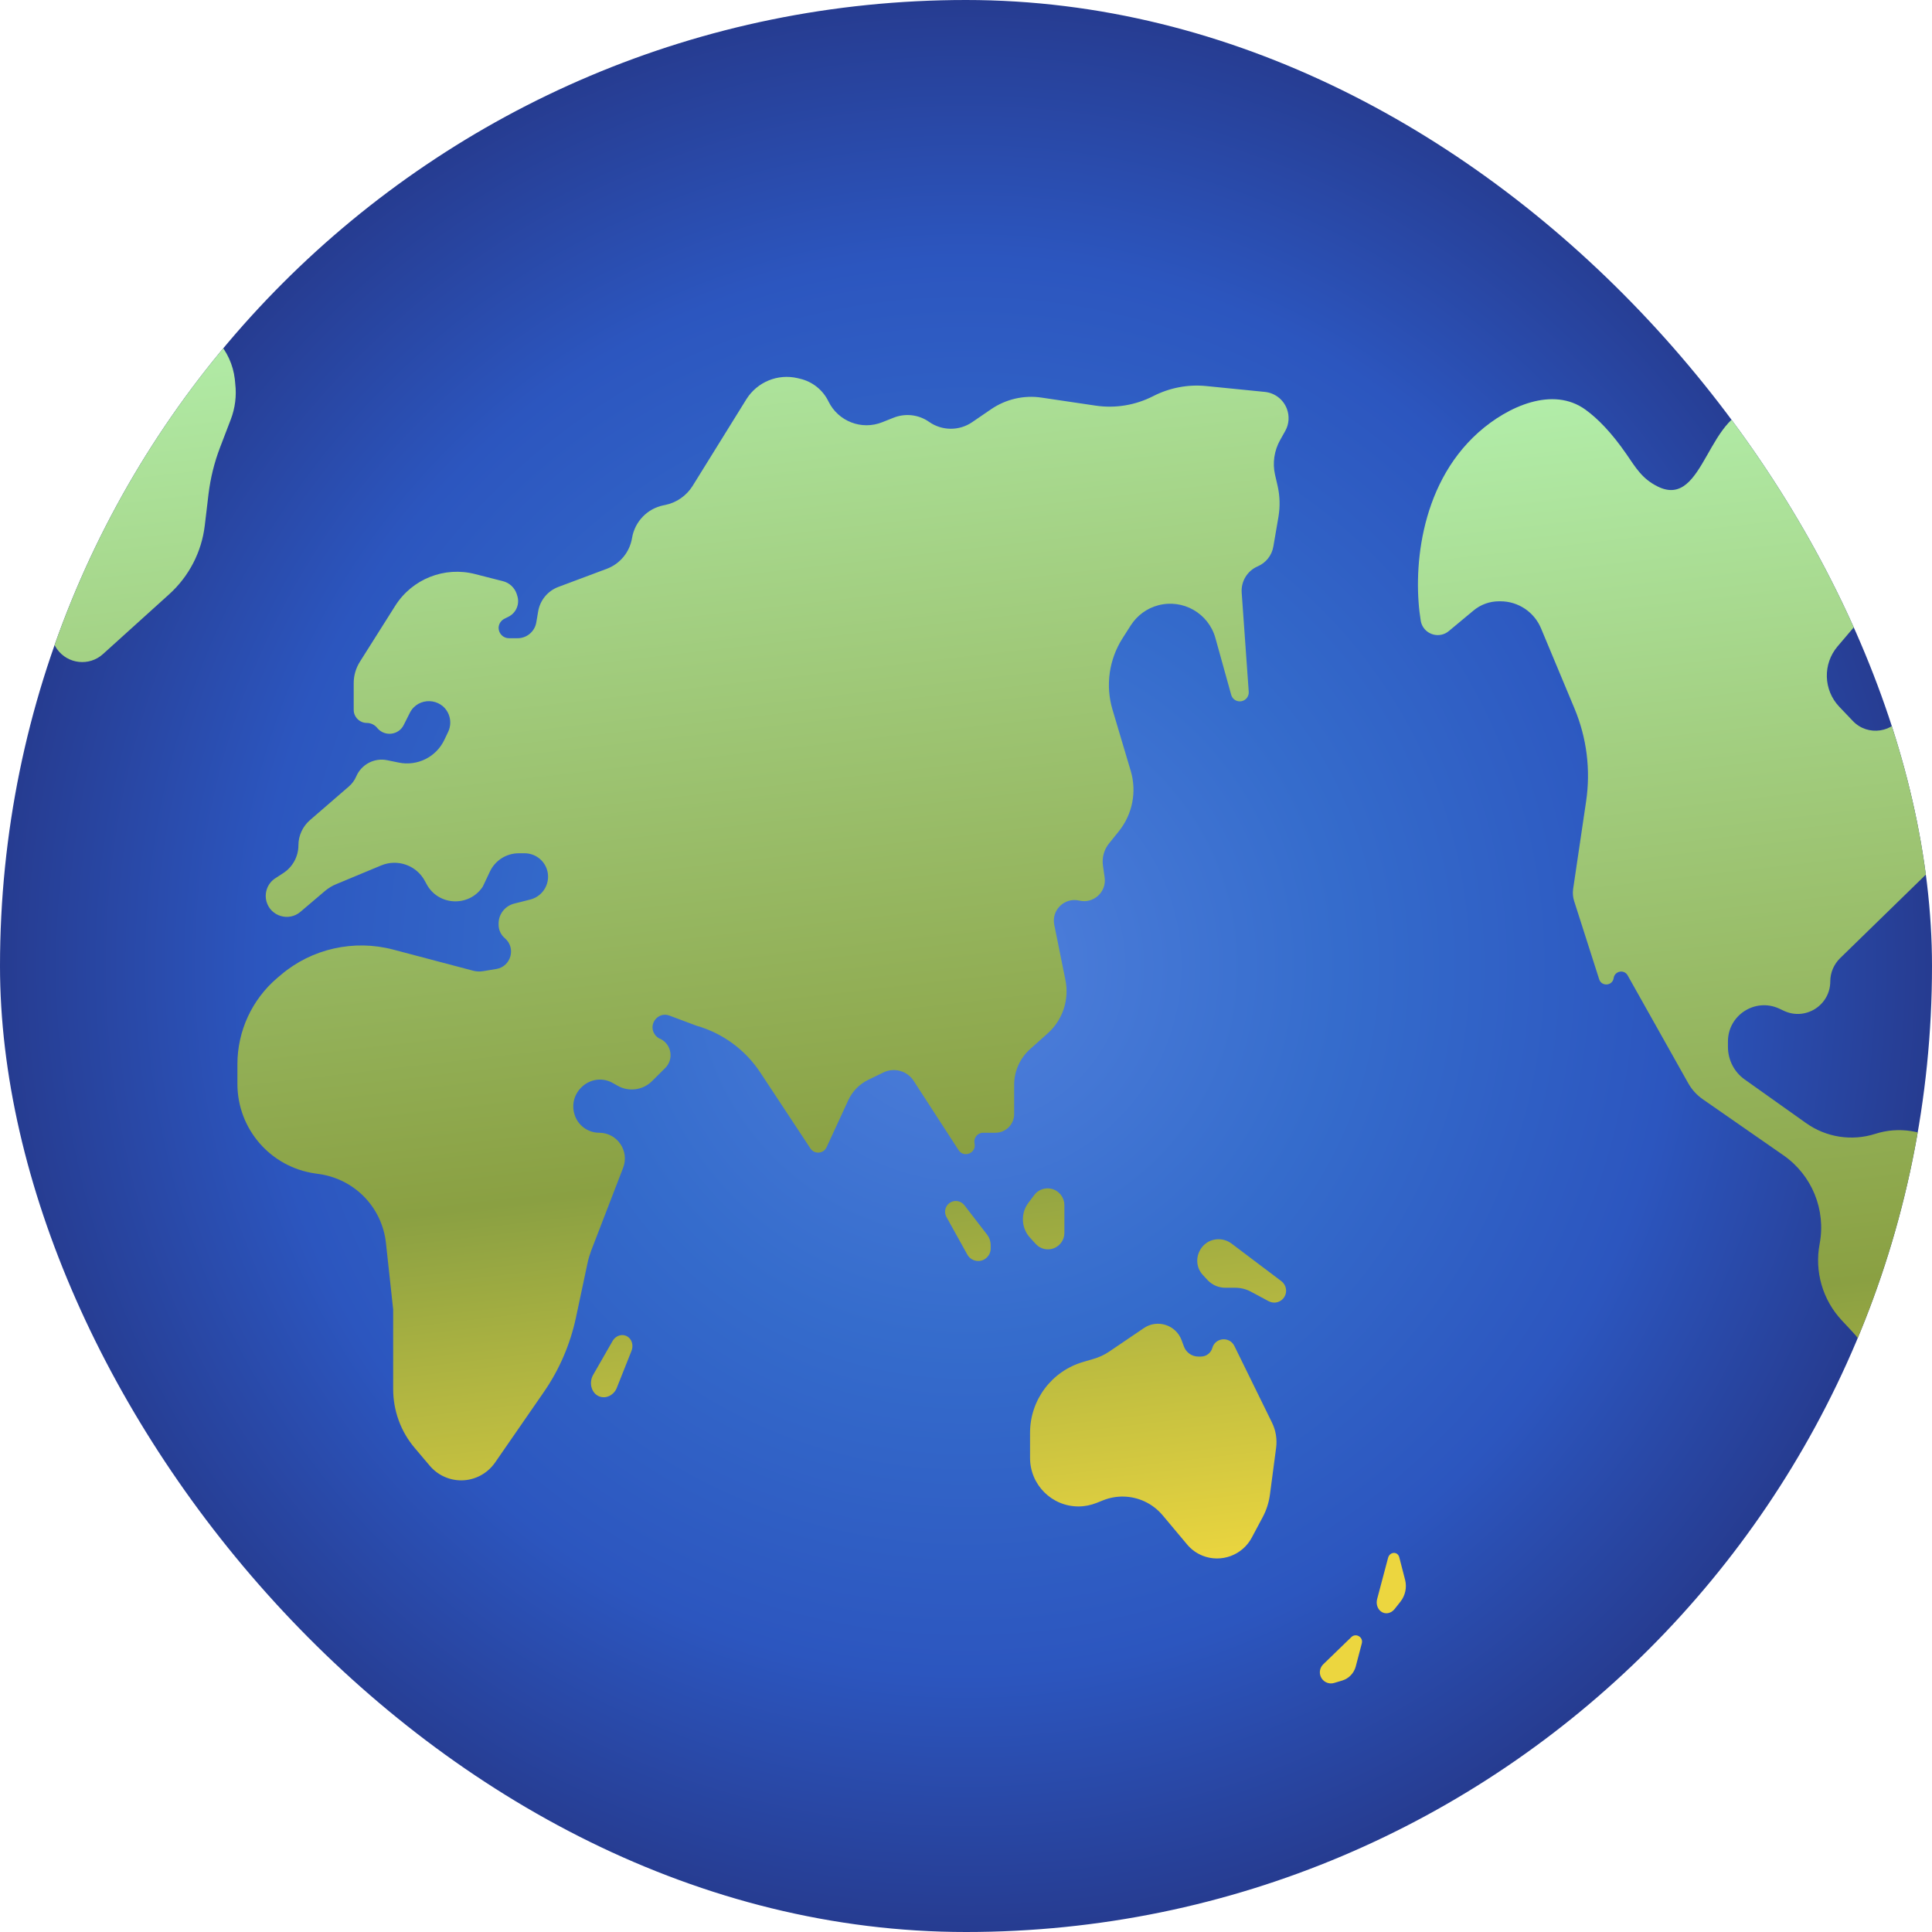
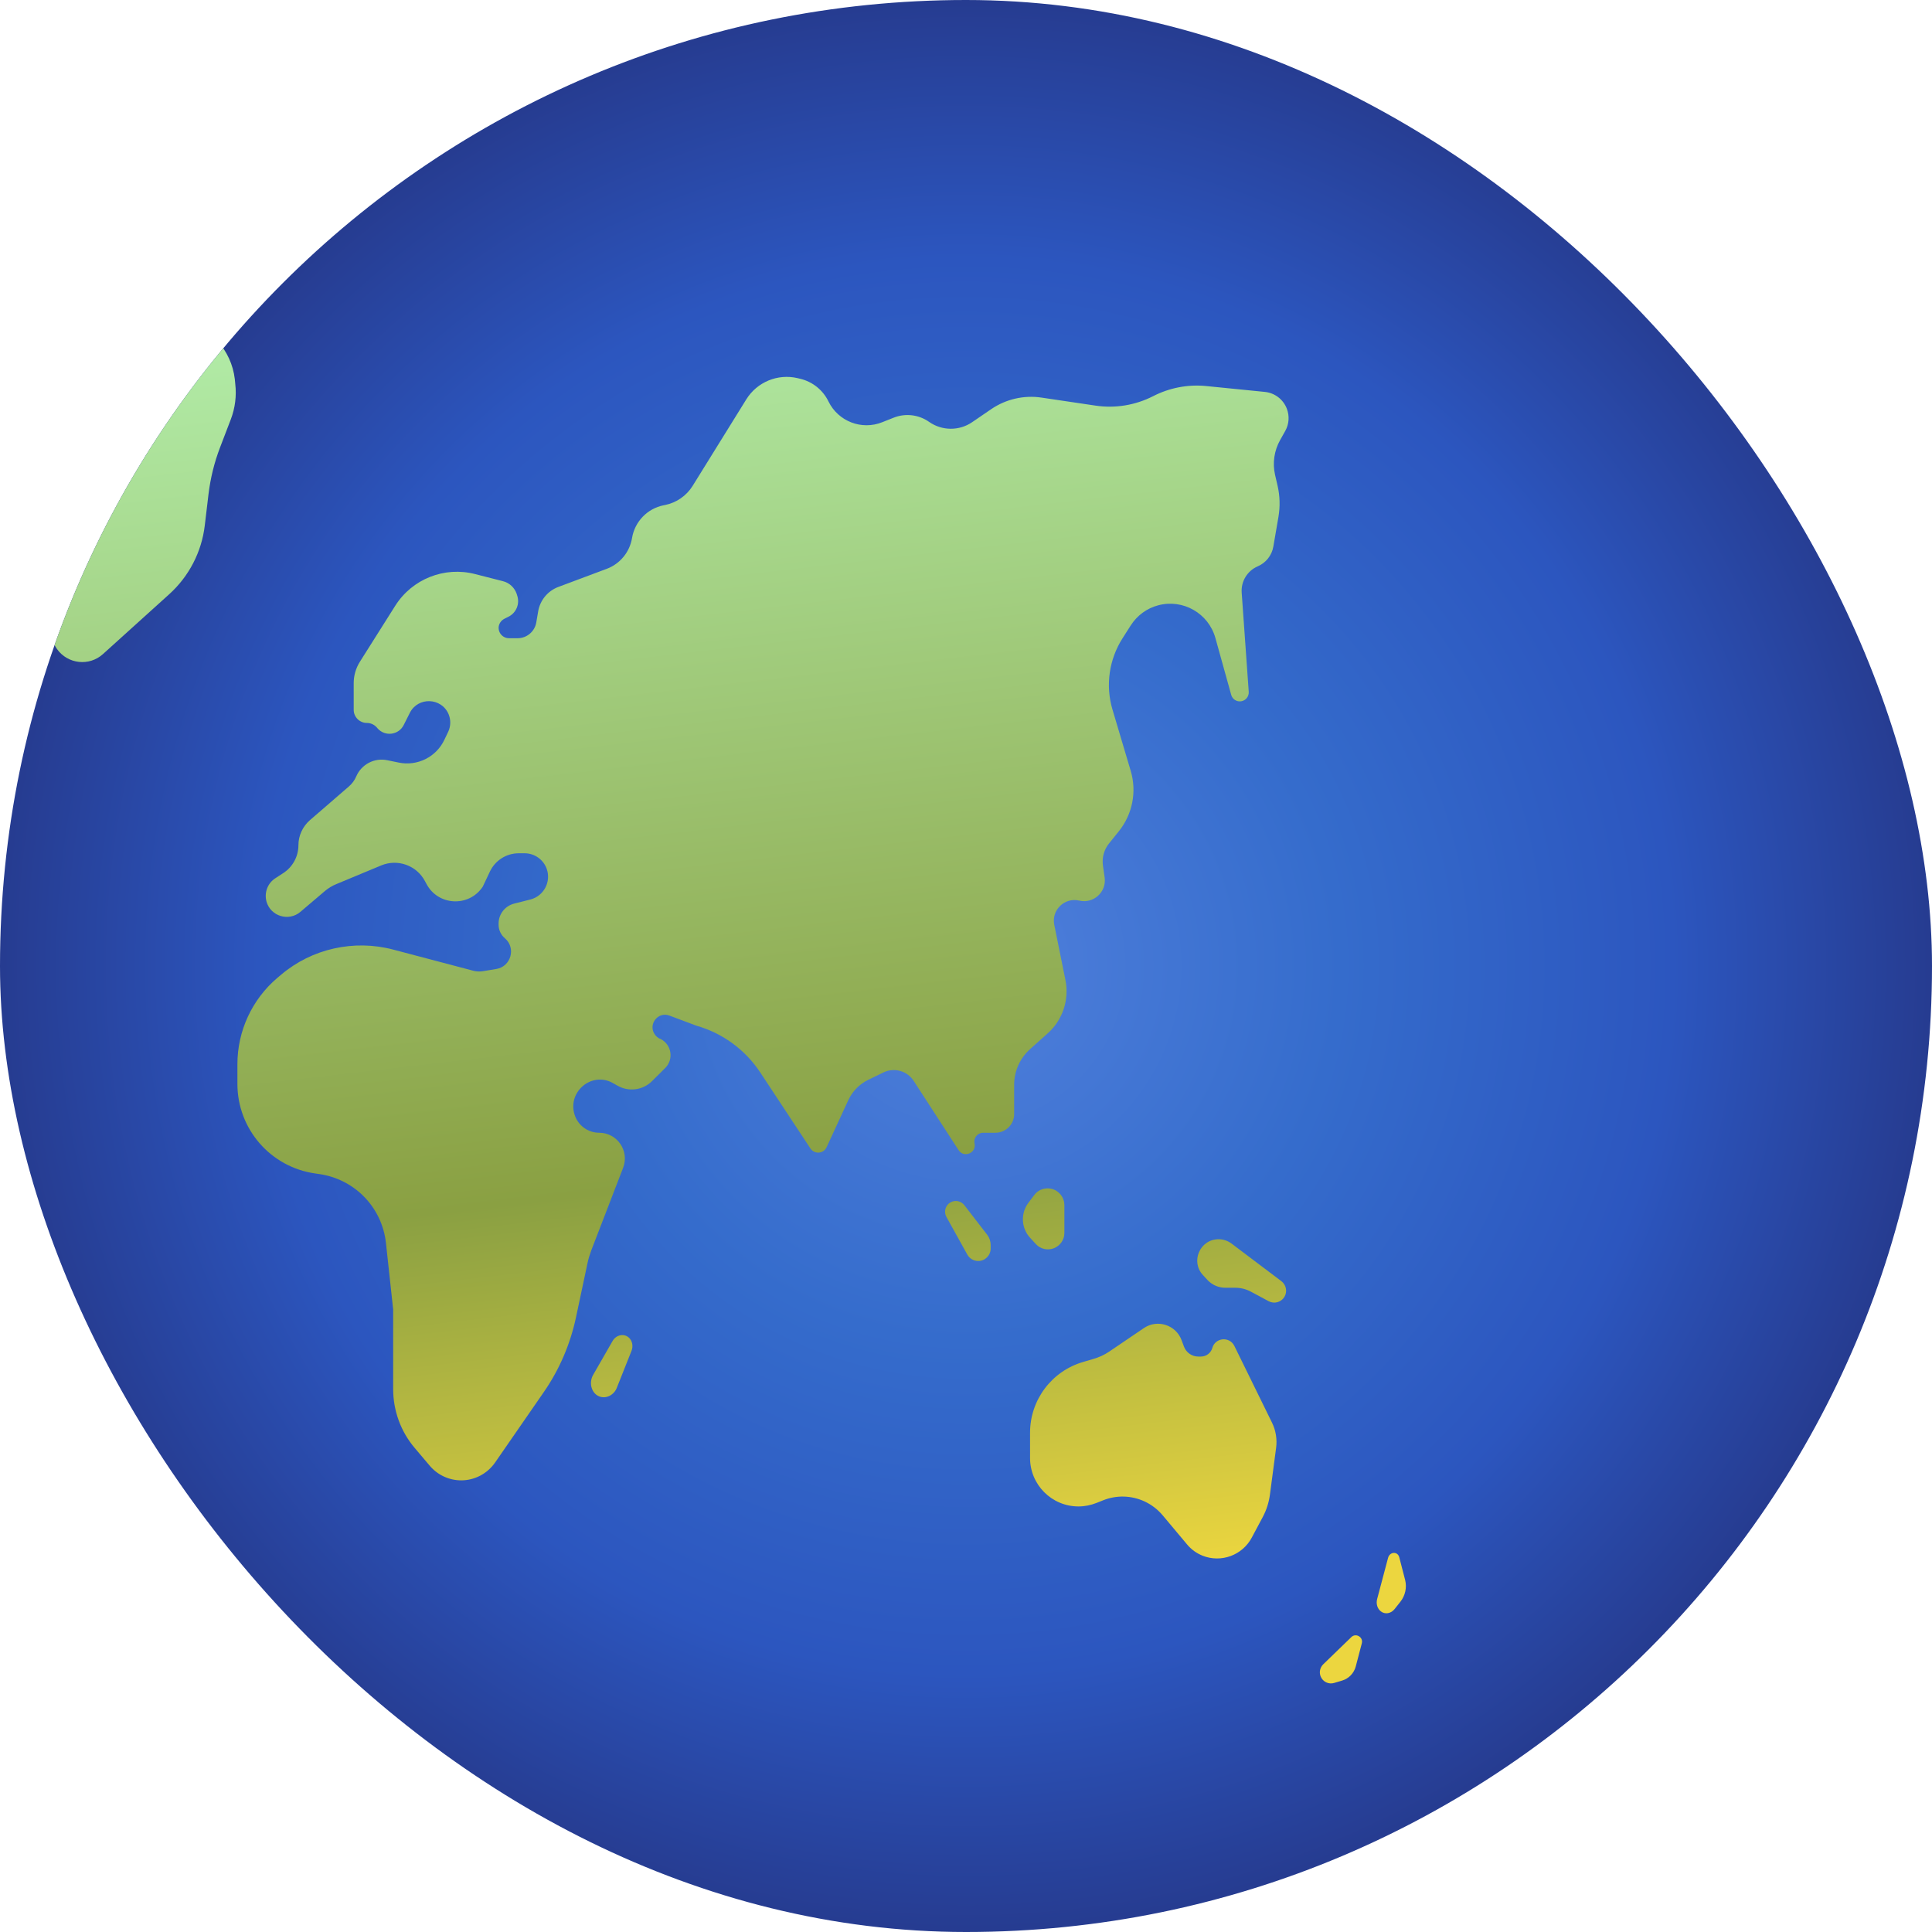
<svg xmlns="http://www.w3.org/2000/svg" width="26" height="26" viewBox="0 0 26 26" fill="none">
  <g clip-path="url(#clip0_3013_44828)">
    <rect width="26" height="26" rx="13" fill="url(#paint0_radial_3013_44828)" />
    <path d="M-7.186 5.819C-6.785 5.462 -6.182 5.198 -5.747 5.512C-5.579 5.633 -5.393 5.824 -5.196 6.109C-5.065 6.3 -4.983 6.442 -4.776 6.546C-4.129 6.87 -4.114 5.471 -3.391 5.487C-3.284 5.49 -3.132 5.58 -2.921 5.796C-2.774 5.948 -2.671 6.138 -2.599 6.337L-2.438 6.788C-2.38 6.949 -2.261 7.081 -2.107 7.154C-1.723 7.337 -1.618 7.835 -1.893 8.158L-2.353 8.699C-2.554 8.936 -2.544 9.286 -2.33 9.511L-2.147 9.703C-1.945 9.915 -1.594 9.861 -1.464 9.6C-1.319 9.306 -0.908 9.284 -0.732 9.561L-0.376 10.119C-0.174 10.437 -0.223 10.853 -0.493 11.115L-2.318 12.894C-2.402 12.976 -2.451 13.089 -2.451 13.207C-2.451 13.526 -2.781 13.738 -3.071 13.605L-3.139 13.573C-3.461 13.425 -3.828 13.661 -3.828 14.015V14.092C-3.828 14.265 -3.744 14.427 -3.603 14.527L-2.777 15.114C-2.507 15.306 -2.162 15.36 -1.846 15.259C-1.532 15.158 -1.188 15.211 -0.918 15.402L0.13 16.144C0.882 16.675 1.116 17.686 0.673 18.493L-0.51 20.651C-0.617 20.846 -0.699 21.054 -0.754 21.269L-0.859 21.679C-0.904 21.855 -0.902 22.041 -0.854 22.217L-0.701 22.776C-0.683 22.841 -0.706 22.913 -0.759 22.955C-0.845 23.024 -0.973 22.994 -1.021 22.896L-1.608 21.68C-1.69 21.511 -1.732 21.325 -1.732 21.137V18.996C-1.732 18.596 -1.884 18.21 -2.158 17.917L-2.296 17.769C-2.554 17.493 -2.665 17.11 -2.594 16.739C-2.507 16.281 -2.698 15.813 -3.082 15.547L-4.165 14.795C-4.247 14.738 -4.315 14.663 -4.364 14.575L-5.178 13.126C-5.225 13.042 -5.352 13.067 -5.366 13.162C-5.381 13.268 -5.528 13.28 -5.561 13.179L-5.898 12.126C-5.914 12.075 -5.92 12.02 -5.912 11.967L-5.737 10.785C-5.674 10.362 -5.728 9.93 -5.893 9.535L-6.344 8.455C-6.436 8.236 -6.651 8.092 -6.889 8.092H-6.91C-7.035 8.092 -7.156 8.136 -7.252 8.216L-7.584 8.493C-7.708 8.596 -7.897 8.545 -7.952 8.394C-7.956 8.381 -7.96 8.368 -7.962 8.355C-8.065 7.737 -8.004 6.549 -7.186 5.819ZM18.186 22.031C18.248 21.972 18.348 22.032 18.327 22.114L18.245 22.427C18.221 22.517 18.152 22.589 18.063 22.616L17.956 22.648C17.881 22.672 17.8 22.632 17.772 22.559C17.75 22.502 17.765 22.439 17.808 22.397L18.186 22.031ZM18.68 20.965C18.703 20.88 18.81 20.875 18.831 20.958L18.91 21.264C18.935 21.364 18.911 21.473 18.847 21.554L18.767 21.655C18.719 21.715 18.64 21.729 18.584 21.686C18.536 21.65 18.516 21.582 18.533 21.519L18.68 20.965ZM15.395 17.872C15.576 17.75 15.825 17.83 15.901 18.035L15.933 18.121C15.963 18.202 16.04 18.256 16.126 18.256H16.162C16.233 18.256 16.296 18.208 16.315 18.14C16.355 17.999 16.546 17.982 16.611 18.112L17.118 19.145C17.17 19.251 17.189 19.37 17.173 19.487L17.09 20.115C17.076 20.219 17.044 20.32 16.995 20.413L16.846 20.692C16.72 20.93 16.434 21.035 16.184 20.936C16.102 20.903 16.03 20.851 15.974 20.783L15.648 20.394C15.581 20.314 15.498 20.25 15.404 20.206C15.227 20.124 15.025 20.118 14.844 20.191L14.756 20.226C14.679 20.256 14.597 20.273 14.514 20.273C14.154 20.273 13.862 19.981 13.862 19.62V19.281C13.862 18.841 14.152 18.453 14.575 18.329L14.711 18.289C14.789 18.267 14.863 18.233 14.929 18.188L15.395 17.872ZM10.734 5.089L10.767 5.097C10.934 5.136 11.074 5.248 11.149 5.402C11.28 5.671 11.596 5.793 11.873 5.682L12.024 5.622C12.183 5.558 12.364 5.579 12.504 5.678C12.677 5.799 12.908 5.801 13.082 5.682L13.338 5.507C13.537 5.371 13.78 5.315 14.018 5.351L14.746 5.459C15.01 5.498 15.281 5.453 15.519 5.331C15.738 5.219 15.985 5.171 16.23 5.195L17.021 5.274C17.155 5.287 17.27 5.375 17.318 5.501C17.355 5.599 17.348 5.708 17.296 5.8L17.227 5.923C17.148 6.064 17.123 6.231 17.159 6.389L17.194 6.541C17.225 6.677 17.228 6.818 17.205 6.955L17.136 7.356C17.116 7.474 17.036 7.575 16.925 7.622C16.786 7.682 16.7 7.823 16.71 7.974L16.805 9.31C16.809 9.371 16.767 9.426 16.706 9.437C16.645 9.448 16.585 9.411 16.569 9.351L16.356 8.585C16.263 8.253 15.92 8.057 15.586 8.146C15.434 8.186 15.303 8.283 15.218 8.415L15.107 8.589C14.925 8.874 14.875 9.224 14.971 9.548L15.217 10.375C15.3 10.654 15.241 10.956 15.059 11.184L14.924 11.352C14.857 11.435 14.828 11.543 14.843 11.649L14.866 11.81C14.893 12.004 14.716 12.165 14.525 12.12C14.327 12.073 14.147 12.247 14.188 12.446L14.338 13.188C14.392 13.454 14.301 13.728 14.098 13.908L13.865 14.116C13.727 14.239 13.648 14.414 13.648 14.599V14.993C13.648 15.132 13.535 15.244 13.396 15.244H13.23C13.155 15.244 13.099 15.314 13.115 15.388C13.143 15.516 12.972 15.588 12.9 15.478L12.296 14.546C12.209 14.411 12.033 14.362 11.888 14.433L11.686 14.531C11.566 14.589 11.47 14.687 11.415 14.808L11.124 15.439C11.083 15.528 10.96 15.537 10.906 15.455L10.232 14.434C10.03 14.127 9.724 13.903 9.371 13.803L9.008 13.667C8.85 13.609 8.714 13.794 8.817 13.928C8.832 13.948 8.852 13.964 8.874 13.976L8.89 13.982C9.038 14.057 9.07 14.255 8.953 14.372L8.775 14.549C8.652 14.672 8.462 14.697 8.311 14.611L8.249 14.576C7.968 14.416 7.638 14.687 7.731 14.996C7.775 15.143 7.91 15.244 8.063 15.244C8.306 15.244 8.473 15.488 8.386 15.715L7.958 16.825C7.937 16.882 7.918 16.941 7.906 17.001L7.75 17.735C7.673 18.092 7.528 18.43 7.321 18.73L6.662 19.683C6.558 19.832 6.388 19.922 6.207 19.922C6.044 19.922 5.889 19.85 5.784 19.726L5.581 19.486C5.393 19.265 5.291 18.983 5.291 18.692V17.622L5.194 16.728C5.168 16.487 5.06 16.263 4.888 16.093C4.728 15.935 4.52 15.832 4.297 15.8L4.242 15.792C3.641 15.707 3.195 15.193 3.195 14.587V14.321C3.195 13.875 3.391 13.451 3.731 13.161L3.781 13.119C4.196 12.766 4.764 12.64 5.291 12.779L6.37 13.064C6.414 13.075 6.46 13.077 6.505 13.069L6.68 13.04C6.878 13.006 6.947 12.756 6.794 12.626C6.741 12.581 6.71 12.515 6.71 12.445V12.428C6.71 12.302 6.796 12.193 6.917 12.161L7.138 12.105C7.317 12.059 7.419 11.869 7.358 11.694C7.314 11.568 7.194 11.483 7.06 11.483H6.981C6.816 11.483 6.665 11.578 6.594 11.727L6.497 11.932C6.312 12.212 5.895 12.191 5.739 11.895L5.719 11.858C5.607 11.646 5.351 11.554 5.129 11.647L4.526 11.898C4.472 11.92 4.421 11.951 4.376 11.988L4.042 12.272C3.886 12.404 3.644 12.332 3.587 12.135C3.553 12.014 3.601 11.885 3.707 11.818L3.81 11.751C3.938 11.669 4.016 11.527 4.016 11.375C4.016 11.246 4.073 11.123 4.17 11.038L4.695 10.584C4.738 10.547 4.772 10.501 4.794 10.449C4.864 10.286 5.039 10.194 5.213 10.231L5.364 10.262C5.617 10.315 5.873 10.187 5.982 9.952L6.033 9.845C6.067 9.771 6.068 9.686 6.037 9.611C5.941 9.386 5.625 9.375 5.515 9.594L5.433 9.757C5.365 9.893 5.181 9.916 5.081 9.802L5.07 9.789C5.036 9.751 4.988 9.729 4.937 9.729C4.84 9.729 4.76 9.65 4.76 9.553V9.192C4.76 9.091 4.789 8.992 4.843 8.906L5.319 8.152C5.547 7.791 5.982 7.619 6.395 7.726L6.771 7.822C6.856 7.844 6.924 7.908 6.953 7.991L6.96 8.014C6.998 8.125 6.948 8.248 6.842 8.3L6.788 8.327C6.741 8.351 6.71 8.399 6.71 8.451C6.711 8.527 6.773 8.589 6.849 8.589H6.965C7.09 8.589 7.196 8.499 7.217 8.377L7.242 8.23C7.267 8.078 7.372 7.951 7.516 7.898L8.165 7.655C8.345 7.588 8.475 7.429 8.506 7.239C8.543 7.019 8.712 6.844 8.93 6.8L8.951 6.796C9.104 6.765 9.238 6.672 9.321 6.539L10.043 5.375C10.188 5.141 10.466 5.026 10.734 5.089ZM8.243 18.048C8.292 17.961 8.401 17.94 8.467 18.005C8.51 18.047 8.523 18.116 8.499 18.178L8.301 18.676C8.283 18.723 8.248 18.761 8.206 18.783C8.114 18.831 8.008 18.792 7.969 18.695L7.967 18.69C7.944 18.631 7.949 18.561 7.982 18.503L8.243 18.048ZM16.4 16.677C16.462 16.677 16.523 16.698 16.573 16.735L17.245 17.242C17.31 17.292 17.327 17.383 17.285 17.453C17.241 17.526 17.148 17.551 17.073 17.511L16.834 17.383C16.77 17.348 16.697 17.33 16.623 17.33H16.49C16.401 17.33 16.316 17.294 16.254 17.23L16.192 17.163C16.017 16.98 16.147 16.677 16.4 16.677ZM12.795 16.179C12.858 16.146 12.935 16.163 12.978 16.219L13.286 16.618C13.315 16.656 13.331 16.703 13.332 16.751V16.803C13.331 16.895 13.257 16.97 13.165 16.97C13.104 16.97 13.047 16.937 13.018 16.884L12.737 16.378C12.697 16.307 12.723 16.217 12.795 16.179ZM13.918 16.083C13.987 15.989 14.118 15.965 14.217 16.026C14.283 16.068 14.324 16.14 14.324 16.218V16.593C14.324 16.684 14.267 16.766 14.181 16.799C14.097 16.831 14.001 16.809 13.94 16.742L13.863 16.658C13.743 16.528 13.733 16.331 13.838 16.189L13.918 16.083ZM1.732 4.442C1.94 4.303 2.195 4.253 2.44 4.307C2.825 4.391 3.114 4.71 3.16 5.102L3.166 5.166C3.185 5.328 3.164 5.492 3.106 5.644L2.96 6.025C2.883 6.227 2.832 6.437 2.806 6.65L2.756 7.07C2.714 7.428 2.543 7.757 2.276 7.998L1.385 8.803C1.201 8.969 0.913 8.938 0.768 8.736C0.701 8.643 0.676 8.525 0.699 8.412L0.905 7.394C0.99 6.973 0.88 6.536 0.606 6.206L0.381 5.936C0.315 5.856 0.278 5.755 0.278 5.65C0.278 5.502 0.353 5.363 0.476 5.28L1.732 4.442ZM-1.268 6.647C-1.107 6.518 -0.886 6.493 -0.702 6.584L-0.571 6.649C-0.369 6.748 -0.222 6.933 -0.168 7.151L0.083 8.181C0.118 8.327 0.059 8.479 -0.065 8.564C-0.239 8.682 -0.478 8.627 -0.582 8.443L-0.665 8.298C-0.708 8.221 -0.731 8.133 -0.731 8.044V7.977C-0.731 7.72 -0.858 7.48 -1.071 7.336L-1.352 7.147C-1.424 7.098 -1.466 7.017 -1.466 6.931C-1.466 6.852 -1.431 6.777 -1.37 6.728L-1.268 6.647ZM-1.947 5.892C-1.866 5.836 -1.761 5.829 -1.673 5.873C-1.531 5.945 -1.481 6.124 -1.567 6.259L-1.693 6.459C-1.828 6.672 -2.145 6.651 -2.251 6.422C-2.317 6.281 -2.27 6.113 -2.142 6.025L-1.947 5.892ZM-0.193 4.001C0.28 4.031 0.5 4.603 0.168 4.942L-0.667 5.796C-0.796 5.927 -1.007 5.924 -1.132 5.791C-1.273 5.641 -1.24 5.4 -1.064 5.294L-1.022 5.268C-0.893 5.19 -0.826 5.042 -0.852 4.894L-0.87 4.796C-0.891 4.678 -0.869 4.556 -0.809 4.452L-0.707 4.275C-0.601 4.094 -0.402 3.988 -0.193 4.001ZM-2.495 4.738C-2.425 4.691 -2.335 4.685 -2.26 4.723C-2.138 4.784 -2.095 4.938 -2.168 5.054L-2.277 5.225C-2.393 5.407 -2.664 5.389 -2.755 5.193C-2.812 5.072 -2.772 4.928 -2.662 4.853L-2.495 4.738ZM-1.562 4.44C-1.448 4.346 -1.278 4.403 -1.22 4.555L-1.142 4.759C-1.068 4.954 -1.194 5.158 -1.381 5.148C-1.526 5.14 -1.643 5.004 -1.644 4.845L-1.646 4.628C-1.646 4.553 -1.615 4.483 -1.562 4.44Z" fill="url(#paint1_linear_3013_44828)" />
-     <path d="M19.896 5.819C20.297 5.462 20.9 5.198 21.335 5.512C21.503 5.633 21.689 5.824 21.886 6.109C22.017 6.3 22.099 6.442 22.306 6.546C22.953 6.87 22.968 5.471 23.691 5.487C23.798 5.49 23.95 5.58 24.161 5.796C24.308 5.948 24.412 6.138 24.483 6.337L24.644 6.788C24.702 6.949 24.821 7.081 24.975 7.154C25.359 7.337 25.465 7.835 25.189 8.158L24.729 8.699C24.528 8.936 24.538 9.286 24.752 9.511L24.935 9.703C25.137 9.915 25.488 9.861 25.618 9.6C25.763 9.306 26.174 9.284 26.35 9.561L26.706 10.119C26.907 10.437 26.859 10.853 26.589 11.115L24.764 12.894C24.68 12.976 24.631 13.089 24.631 13.207C24.631 13.526 24.301 13.738 24.011 13.605L23.943 13.573C23.621 13.425 23.254 13.661 23.254 14.015V14.092C23.255 14.265 23.338 14.427 23.479 14.527L24.305 15.114C24.575 15.306 24.92 15.36 25.236 15.259C25.55 15.158 25.894 15.211 26.164 15.402L27.212 16.144C27.964 16.675 28.198 17.686 27.755 18.493L26.572 20.651C26.465 20.846 26.383 21.054 26.328 21.269L26.223 21.679C26.178 21.855 26.18 22.041 26.228 22.217L26.381 22.776C26.399 22.841 26.376 22.913 26.323 22.955C26.237 23.024 26.109 22.994 26.061 22.896L25.474 21.68C25.392 21.511 25.35 21.325 25.35 21.137V18.996C25.35 18.596 25.198 18.21 24.924 17.917L24.786 17.769C24.528 17.493 24.417 17.11 24.488 16.739C24.575 16.281 24.384 15.813 24 15.547L22.918 14.795C22.835 14.738 22.767 14.663 22.718 14.575L21.904 13.126C21.857 13.042 21.73 13.067 21.716 13.162C21.701 13.268 21.554 13.28 21.521 13.179L21.184 12.126C21.168 12.075 21.163 12.02 21.17 11.967L21.345 10.785C21.408 10.362 21.354 9.93 21.189 9.535L20.738 8.455C20.646 8.236 20.431 8.092 20.193 8.092H20.172C20.047 8.092 19.926 8.136 19.83 8.216L19.497 8.493C19.374 8.596 19.185 8.545 19.13 8.394C19.126 8.381 19.122 8.368 19.12 8.355C19.017 7.737 19.078 6.549 19.896 5.819ZM45.268 22.031C45.33 21.972 45.43 22.032 45.409 22.114L45.327 22.427C45.303 22.517 45.234 22.589 45.145 22.616L45.039 22.648C44.963 22.672 44.882 22.632 44.854 22.559C44.833 22.502 44.847 22.439 44.89 22.397L45.268 22.031ZM45.762 20.965C45.785 20.88 45.892 20.875 45.914 20.958L45.992 21.264C46.017 21.364 45.993 21.473 45.929 21.554L45.849 21.655C45.801 21.715 45.722 21.729 45.666 21.686C45.618 21.65 45.598 21.582 45.615 21.519L45.762 20.965ZM42.477 17.872C42.658 17.75 42.907 17.83 42.983 18.035L43.015 18.121C43.045 18.202 43.122 18.256 43.209 18.256H43.244C43.315 18.256 43.378 18.208 43.397 18.14C43.437 17.999 43.629 17.982 43.693 18.112L44.2 19.145C44.252 19.251 44.271 19.37 44.255 19.487L44.172 20.115C44.158 20.219 44.126 20.32 44.077 20.413L43.928 20.692C43.802 20.93 43.517 21.035 43.266 20.936C43.184 20.903 43.112 20.851 43.056 20.783L42.73 20.394C42.663 20.314 42.58 20.25 42.486 20.206C42.309 20.124 42.107 20.118 41.926 20.191L41.838 20.226C41.761 20.256 41.679 20.273 41.596 20.273C41.236 20.273 40.944 19.981 40.944 19.62V19.281C40.944 18.841 41.234 18.453 41.657 18.329L41.793 18.289C41.871 18.267 41.944 18.233 42.011 18.188L42.477 17.872ZM37.816 5.089L37.849 5.097C38.016 5.136 38.156 5.248 38.231 5.402C38.362 5.671 38.678 5.793 38.956 5.682L39.106 5.622C39.265 5.558 39.446 5.579 39.586 5.678C39.76 5.799 39.99 5.801 40.164 5.682L40.42 5.507C40.619 5.371 40.862 5.315 41.1 5.351L41.828 5.459C42.092 5.498 42.363 5.453 42.601 5.331C42.82 5.219 43.067 5.171 43.312 5.195L44.103 5.274C44.237 5.287 44.352 5.375 44.4 5.501C44.437 5.599 44.429 5.708 44.377 5.8L44.309 5.923C44.23 6.064 44.205 6.231 44.241 6.389L44.276 6.541C44.307 6.677 44.31 6.818 44.287 6.955L44.218 7.356C44.198 7.474 44.118 7.575 44.007 7.622C43.868 7.682 43.782 7.823 43.792 7.974L43.887 9.31C43.892 9.371 43.849 9.426 43.789 9.437C43.727 9.448 43.668 9.411 43.651 9.351L43.438 8.585C43.345 8.253 43.002 8.057 42.668 8.146C42.517 8.186 42.385 8.283 42.3 8.415L42.189 8.589C42.007 8.874 41.957 9.224 42.053 9.548L42.299 10.375C42.382 10.654 42.323 10.956 42.141 11.184L42.006 11.352C41.939 11.435 41.91 11.543 41.925 11.649L41.948 11.81C41.975 12.004 41.798 12.165 41.607 12.12C41.409 12.073 41.23 12.247 41.27 12.446L41.42 13.188C41.474 13.454 41.383 13.728 41.18 13.908L40.947 14.116C40.809 14.239 40.73 14.414 40.73 14.599V14.993C40.73 15.132 40.617 15.244 40.478 15.244H40.312C40.237 15.244 40.181 15.314 40.197 15.388C40.225 15.516 40.053 15.588 39.982 15.478L39.378 14.546C39.291 14.411 39.115 14.362 38.97 14.433L38.767 14.531C38.648 14.589 38.552 14.687 38.497 14.808L38.206 15.439C38.165 15.528 38.042 15.537 37.988 15.455L37.314 14.434C37.112 14.127 36.806 13.903 36.453 13.803L36.09 13.667C35.932 13.608 35.796 13.794 35.899 13.928C35.914 13.948 35.934 13.964 35.956 13.976L35.972 13.982C36.12 14.057 36.152 14.255 36.035 14.372L35.857 14.549C35.734 14.672 35.544 14.697 35.393 14.611L35.331 14.576C35.05 14.416 34.72 14.687 34.813 14.996C34.857 15.143 34.992 15.244 35.145 15.244C35.388 15.244 35.554 15.488 35.467 15.715L35.041 16.825C35.019 16.882 35.001 16.941 34.988 17.001L34.831 17.735C34.755 18.092 34.61 18.43 34.403 18.73L33.744 19.683C33.64 19.832 33.47 19.922 33.289 19.922C33.126 19.922 32.971 19.85 32.866 19.726L32.663 19.486C32.475 19.265 32.373 18.983 32.373 18.692V17.622L32.276 16.728C32.25 16.487 32.141 16.263 31.969 16.093C31.809 15.934 31.602 15.832 31.378 15.8L31.324 15.792C30.723 15.707 30.277 15.193 30.277 14.587V14.321C30.277 13.875 30.473 13.451 30.813 13.161L30.863 13.119C31.278 12.766 31.846 12.64 32.373 12.779L33.452 13.064C33.496 13.075 33.542 13.077 33.587 13.069L33.762 13.04C33.96 13.006 34.029 12.756 33.876 12.626C33.824 12.581 33.792 12.515 33.792 12.445V12.428C33.792 12.302 33.878 12.193 33.999 12.161L34.22 12.105C34.4 12.059 34.501 11.869 34.44 11.694C34.395 11.568 34.276 11.483 34.142 11.483H34.063C33.898 11.483 33.747 11.578 33.676 11.727L33.579 11.932C33.394 12.212 32.976 12.191 32.82 11.895L32.801 11.858C32.689 11.646 32.433 11.554 32.211 11.647L31.607 11.898C31.553 11.92 31.503 11.951 31.459 11.988L31.125 12.272C30.968 12.404 30.727 12.332 30.669 12.135C30.635 12.014 30.683 11.885 30.789 11.818L30.892 11.751C31.02 11.669 31.098 11.527 31.098 11.375C31.098 11.246 31.155 11.123 31.252 11.038L31.777 10.584C31.82 10.547 31.854 10.501 31.876 10.449C31.946 10.286 32.121 10.194 32.295 10.231L32.445 10.262C32.698 10.315 32.955 10.187 33.064 9.952L33.115 9.845C33.149 9.771 33.15 9.686 33.119 9.611C33.023 9.386 32.707 9.375 32.597 9.594L32.515 9.757C32.447 9.893 32.263 9.916 32.163 9.802L32.152 9.789C32.118 9.751 32.07 9.729 32.019 9.729C31.922 9.729 31.843 9.65 31.842 9.553V9.192C31.842 9.091 31.871 8.992 31.925 8.906L32.401 8.152C32.629 7.791 33.064 7.619 33.477 7.726L33.853 7.822C33.938 7.844 34.006 7.908 34.035 7.991L34.042 8.014C34.08 8.126 34.029 8.248 33.923 8.3L33.87 8.327C33.822 8.351 33.792 8.399 33.792 8.451C33.793 8.527 33.855 8.589 33.931 8.589H34.047C34.172 8.589 34.278 8.499 34.299 8.377L34.324 8.23C34.349 8.078 34.454 7.951 34.598 7.898L35.247 7.655C35.427 7.588 35.557 7.429 35.588 7.239C35.625 7.019 35.794 6.844 36.012 6.8L36.033 6.796C36.186 6.765 36.32 6.672 36.403 6.539L37.126 5.375C37.27 5.141 37.548 5.026 37.816 5.089ZM35.325 18.048C35.374 17.961 35.483 17.94 35.549 18.005C35.593 18.047 35.605 18.116 35.581 18.178L35.383 18.676C35.365 18.723 35.33 18.761 35.288 18.783C35.196 18.831 35.09 18.792 35.051 18.695L35.049 18.69C35.026 18.631 35.031 18.561 35.064 18.503L35.325 18.048ZM43.482 16.677C43.544 16.677 43.605 16.698 43.655 16.735L44.327 17.242C44.392 17.292 44.409 17.383 44.367 17.453C44.322 17.526 44.23 17.551 44.155 17.511L43.916 17.383C43.852 17.348 43.779 17.33 43.706 17.33H43.572C43.483 17.33 43.398 17.294 43.336 17.23L43.274 17.163C43.099 16.98 43.229 16.677 43.482 16.677ZM39.877 16.179C39.94 16.146 40.017 16.163 40.06 16.219L40.368 16.618C40.397 16.656 40.413 16.703 40.414 16.751V16.803C40.413 16.895 40.339 16.97 40.247 16.97C40.186 16.97 40.13 16.937 40.1 16.884L39.819 16.378C39.779 16.307 39.805 16.217 39.877 16.179ZM40.999 16.083C41.069 15.989 41.2 15.965 41.299 16.026C41.365 16.068 41.406 16.14 41.406 16.218V16.593C41.406 16.684 41.349 16.766 41.263 16.799C41.179 16.831 41.083 16.809 41.022 16.742L40.945 16.658C40.825 16.528 40.815 16.331 40.92 16.189L40.999 16.083ZM28.814 4.442C29.022 4.303 29.277 4.253 29.522 4.307C29.907 4.391 30.196 4.71 30.242 5.102L30.248 5.166C30.267 5.328 30.246 5.492 30.188 5.644L30.043 6.025C29.965 6.227 29.914 6.437 29.888 6.65L29.838 7.07C29.796 7.428 29.625 7.757 29.358 7.998L28.467 8.803C28.283 8.969 27.995 8.938 27.85 8.736C27.783 8.643 27.758 8.525 27.781 8.412L27.987 7.394C28.072 6.973 27.962 6.536 27.688 6.206L27.463 5.936C27.397 5.856 27.36 5.755 27.36 5.65C27.36 5.502 27.435 5.363 27.558 5.28L28.814 4.442ZM25.814 6.647C25.975 6.518 26.196 6.493 26.38 6.584L26.511 6.649C26.713 6.748 26.86 6.933 26.914 7.151L27.165 8.181C27.2 8.327 27.141 8.479 27.017 8.564C26.843 8.682 26.604 8.627 26.5 8.443L26.418 8.298C26.374 8.221 26.351 8.133 26.351 8.044V7.977C26.351 7.72 26.224 7.48 26.011 7.336L25.73 7.147C25.658 7.098 25.616 7.017 25.616 6.931C25.616 6.852 25.651 6.777 25.712 6.728L25.814 6.647ZM25.135 5.892C25.216 5.836 25.321 5.829 25.409 5.873C25.551 5.945 25.601 6.124 25.515 6.259L25.389 6.459C25.254 6.672 24.937 6.651 24.831 6.422C24.765 6.281 24.812 6.113 24.94 6.025L25.135 5.892ZM26.889 4.001C27.362 4.031 27.582 4.603 27.25 4.942L26.415 5.796C26.286 5.927 26.075 5.924 25.95 5.791C25.809 5.641 25.842 5.4 26.018 5.294L26.06 5.268C26.189 5.19 26.256 5.042 26.23 4.894L26.212 4.796C26.191 4.678 26.213 4.556 26.273 4.452L26.375 4.275C26.481 4.094 26.68 3.988 26.889 4.001ZM24.587 4.738C24.657 4.691 24.747 4.685 24.822 4.723C24.944 4.784 24.987 4.938 24.914 5.054L24.805 5.225C24.689 5.407 24.418 5.389 24.327 5.193C24.27 5.072 24.31 4.928 24.42 4.853L24.587 4.738ZM25.52 4.44C25.634 4.346 25.804 4.403 25.862 4.555L25.94 4.759C26.014 4.954 25.888 5.158 25.701 5.148C25.556 5.14 25.439 5.004 25.438 4.845L25.436 4.628C25.436 4.553 25.467 4.483 25.52 4.44Z" fill="url(#paint2_linear_3013_44828)" />
  </g>
  <defs>
    <radialGradient id="paint0_radial_3013_44828" cx="0" cy="0" r="1" gradientUnits="userSpaceOnUse" gradientTransform="translate(13 13) rotate(90) scale(13)">
      <stop stop-color="#5080DC" />
      <stop offset="0.385" stop-color="#356CCC" />
      <stop offset="0.726" stop-color="#2C56BF" />
      <stop offset="1" stop-color="#263B8F" />
    </radialGradient>
    <linearGradient id="paint1_linear_3013_44828" x1="5.46" y1="4" x2="7.558" y2="22.129" gradientUnits="userSpaceOnUse">
      <stop stop-color="#B2EDA9" />
      <stop offset="0.673" stop-color="#8AA042" />
      <stop offset="1" stop-color="#ECD63F" />
    </linearGradient>
    <linearGradient id="paint2_linear_3013_44828" x1="32.542" y1="4" x2="34.64" y2="22.129" gradientUnits="userSpaceOnUse">
      <stop stop-color="#B2EDA9" />
      <stop offset="0.673" stop-color="#8AA042" />
      <stop offset="1" stop-color="#ECD63F" />
    </linearGradient>
    <clipPath id="clip0_3013_44828">
      <rect width="26" height="26" rx="13" fill="white" />
    </clipPath>
  </defs>
</svg>